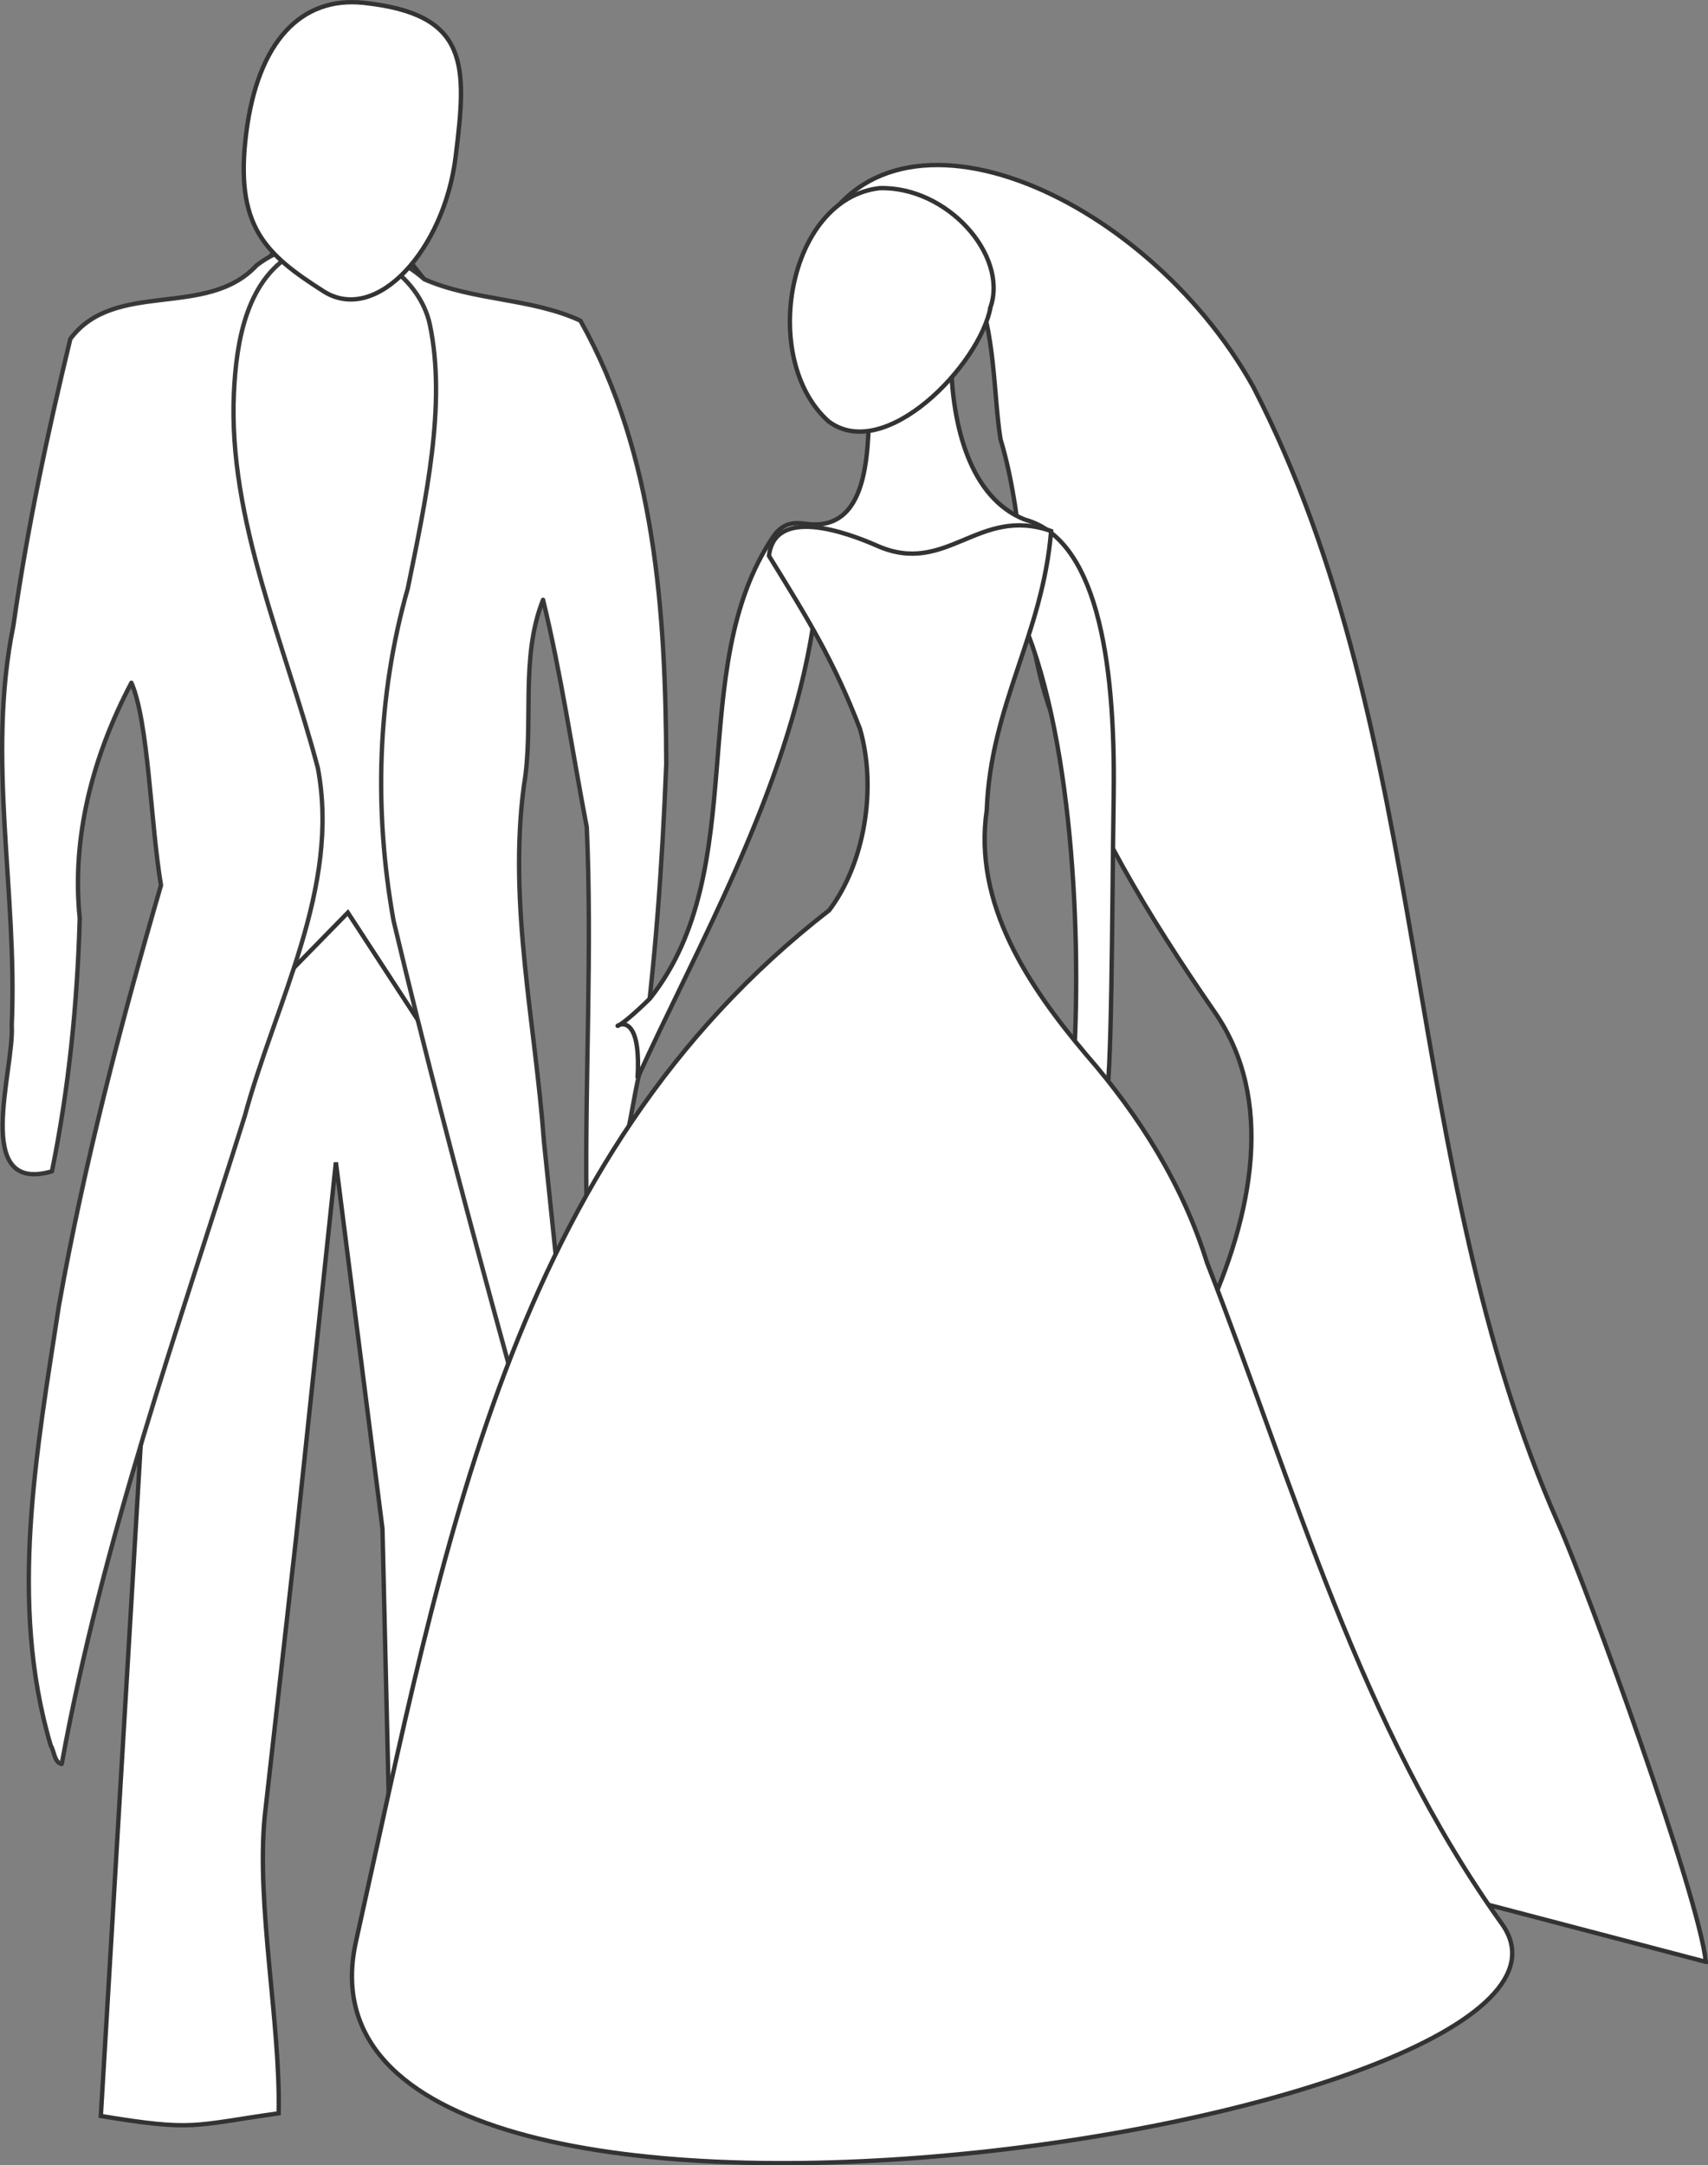
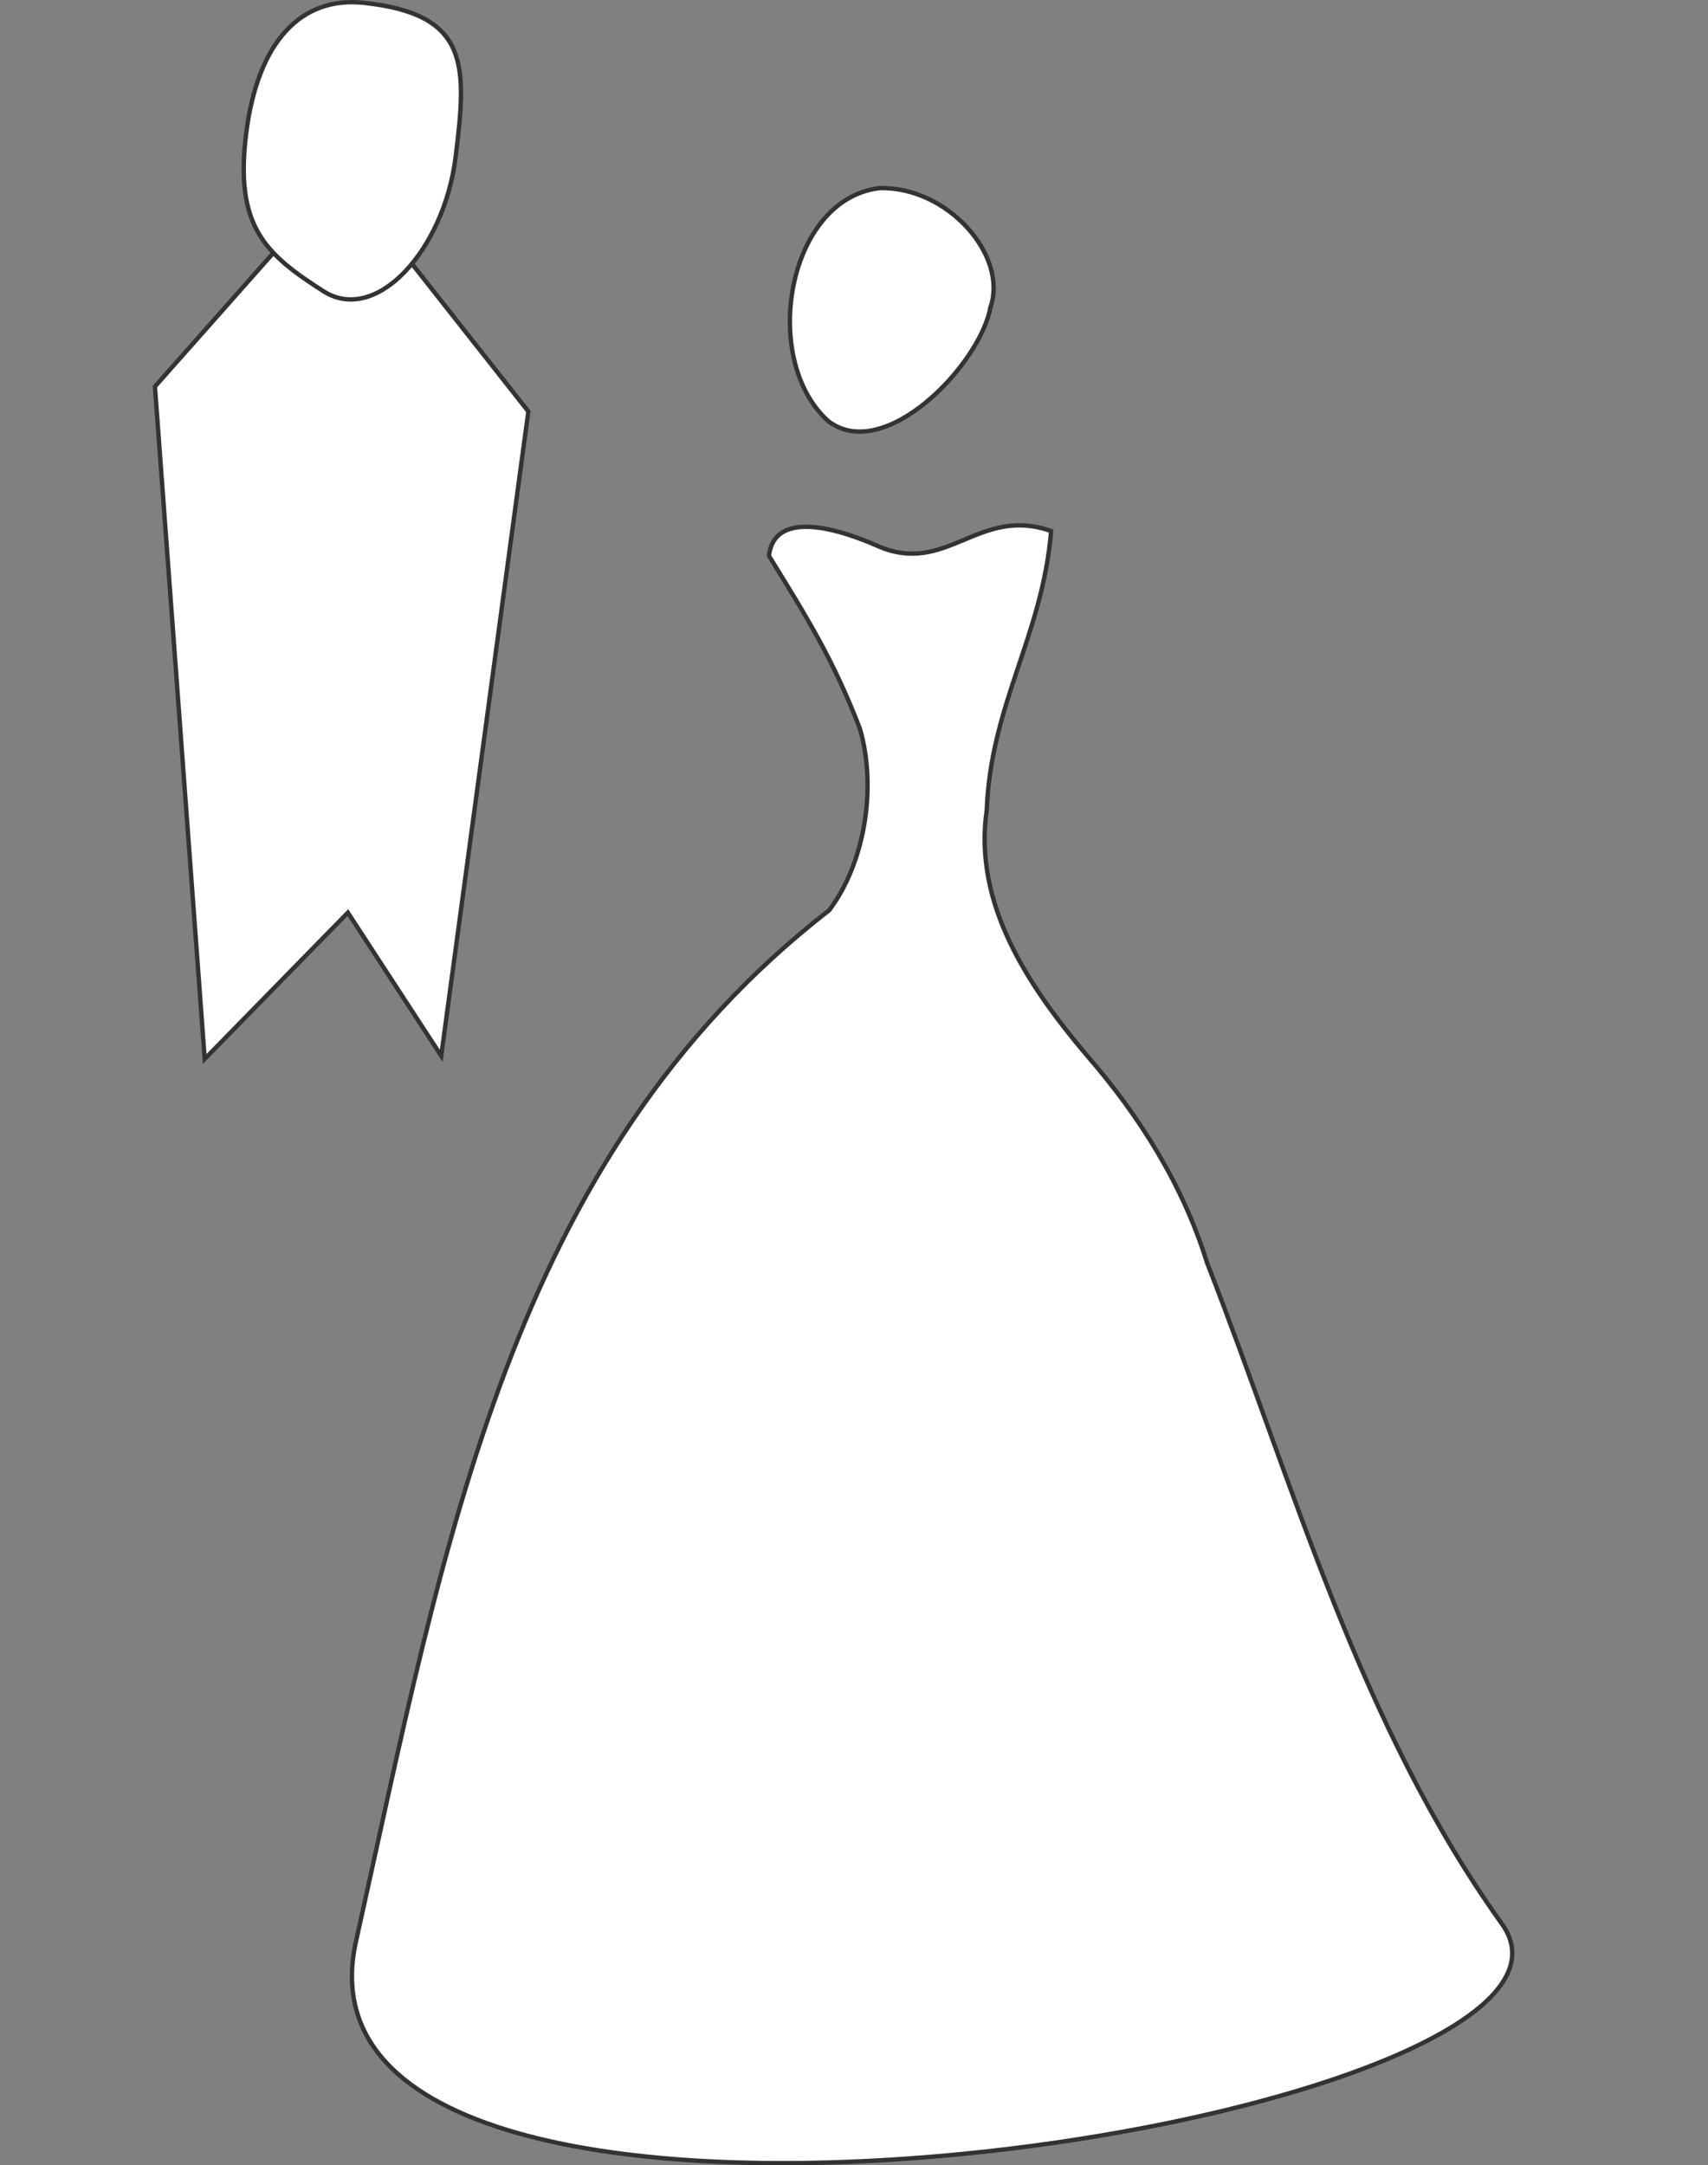
<svg xmlns="http://www.w3.org/2000/svg" xmlns:ns1="http://www.inkscape.org/namespaces/inkscape" xmlns:ns2="http://sodipodi.sourceforge.net/DTD/sodipodi-0.dtd" width="841.124" height="1066.04" id="svg7608" version="1.1" ns1:version="0.46+devel r21793" ns2:docname="bride-and-groom3.svg" ns1:output_extension="org.inkscape.output.svg.inkscape" ns1:export-filename="/home/cats/Desktop/Inkscape-scratch-bin/bride-and-groom3.png" ns1:export-xdpi="64.199997" ns1:export-ydpi="64.199997">
  <rect width="100%" height="100%" fill="#808080" stroke="none" />
  <defs id="defs7610">
    <filter ns1:collect="always" id="filter9600" color-interpolation-filters="sRGB">
      <feGaussianBlur ns1:collect="always" stdDeviation="4.628" id="feGaussianBlur9602" />
    </filter>
    <filter ns1:collect="always" id="filter9604" color-interpolation-filters="sRGB">
      <feGaussianBlur ns1:collect="always" stdDeviation="4.552" id="feGaussianBlur9606" />
    </filter>
    <filter ns1:collect="always" id="filter9608" color-interpolation-filters="sRGB">
      <feGaussianBlur ns1:collect="always" stdDeviation="1.172" id="feGaussianBlur9610" />
    </filter>
    <filter ns1:collect="always" id="filter9612" color-interpolation-filters="sRGB">
      <feGaussianBlur ns1:collect="always" stdDeviation="1.14" id="feGaussianBlur9614" />
    </filter>
    <filter ns1:collect="always" id="filter9616" color-interpolation-filters="sRGB">
      <feGaussianBlur ns1:collect="always" stdDeviation="3.433" id="feGaussianBlur9618" />
    </filter>
    <filter ns1:collect="always" id="filter9620" color-interpolation-filters="sRGB">
      <feGaussianBlur ns1:collect="always" stdDeviation="3.404" id="feGaussianBlur9622" />
    </filter>
    <filter ns1:collect="always" id="filter9636" color-interpolation-filters="sRGB">
      <feGaussianBlur ns1:collect="always" stdDeviation="1.16" id="feGaussianBlur9638" />
    </filter>
    <filter ns1:collect="always" id="filter9640" color-interpolation-filters="sRGB">
      <feGaussianBlur ns1:collect="always" stdDeviation="1.165" id="feGaussianBlur9642" />
    </filter>
    <filter ns1:collect="always" id="filter9644" color-interpolation-filters="sRGB">
      <feGaussianBlur ns1:collect="always" stdDeviation="1.175" id="feGaussianBlur9646" />
    </filter>
    <filter ns1:collect="always" id="filter9648" color-interpolation-filters="sRGB">
      <feGaussianBlur ns1:collect="always" stdDeviation="1.144" id="feGaussianBlur9650" />
    </filter>
    <filter ns1:collect="always" id="filter9652" color-interpolation-filters="sRGB">
      <feGaussianBlur ns1:collect="always" stdDeviation="1.152" id="feGaussianBlur9654" />
    </filter>
    <filter ns1:collect="always" id="filter9656" color-interpolation-filters="sRGB">
      <feGaussianBlur ns1:collect="always" stdDeviation="1.138" id="feGaussianBlur9658" />
    </filter>
    <filter ns1:collect="always" id="filter9660" color-interpolation-filters="sRGB">
      <feGaussianBlur ns1:collect="always" stdDeviation="1.132" id="feGaussianBlur9662" />
    </filter>
    <filter ns1:collect="always" id="filter9664" color-interpolation-filters="sRGB">
      <feGaussianBlur ns1:collect="always" stdDeviation="1.151" id="feGaussianBlur9666" />
    </filter>
    <filter ns1:collect="always" id="filter9668" color-interpolation-filters="sRGB">
      <feGaussianBlur ns1:collect="always" stdDeviation="1.165" id="feGaussianBlur9670" />
    </filter>
    <filter ns1:collect="always" id="filter9672" color-interpolation-filters="sRGB">
      <feGaussianBlur ns1:collect="always" stdDeviation="2.314" id="feGaussianBlur9674" />
    </filter>
    <filter ns1:collect="always" id="filter9676" color-interpolation-filters="sRGB">
      <feGaussianBlur ns1:collect="always" stdDeviation="2.339" id="feGaussianBlur9678" />
    </filter>
    <filter ns1:collect="always" id="filter9680" color-interpolation-filters="sRGB">
      <feGaussianBlur ns1:collect="always" stdDeviation="1.152" id="feGaussianBlur9682" />
    </filter>
    <filter ns1:collect="always" id="filter9684" color-interpolation-filters="sRGB">
      <feGaussianBlur ns1:collect="always" stdDeviation="1.166" id="feGaussianBlur9686" />
    </filter>
    <filter ns1:collect="always" id="filter9688" color-interpolation-filters="sRGB">
      <feGaussianBlur ns1:collect="always" stdDeviation="2.343" id="feGaussianBlur9690" />
    </filter>
    <filter ns1:collect="always" id="filter9692" x="-0.141" width="1.281" y="-0.138" height="1.277" color-interpolation-filters="sRGB">
      <feGaussianBlur ns1:collect="always" stdDeviation="7.056" id="feGaussianBlur9694" />
    </filter>
    <filter ns1:collect="always" id="filter9696" x="-0.132" width="1.264" y="-0.148" height="1.296" color-interpolation-filters="sRGB">
      <feGaussianBlur ns1:collect="always" stdDeviation="6.79" id="feGaussianBlur9698" />
    </filter>
    <filter ns1:collect="always" id="filter9700" color-interpolation-filters="sRGB">
      <feGaussianBlur ns1:collect="always" stdDeviation="1.167" id="feGaussianBlur9702" />
    </filter>
    <filter ns1:collect="always" id="filter9704" color-interpolation-filters="sRGB">
      <feGaussianBlur ns1:collect="always" stdDeviation="1.176" id="feGaussianBlur9706" />
    </filter>
    <filter ns1:collect="always" id="filter9708" color-interpolation-filters="sRGB">
      <feGaussianBlur ns1:collect="always" stdDeviation="1.175" id="feGaussianBlur9710" />
    </filter>
    <filter ns1:collect="always" id="filter9712" color-interpolation-filters="sRGB">
      <feGaussianBlur ns1:collect="always" stdDeviation="3.476" id="feGaussianBlur9714" />
    </filter>
    <filter ns1:collect="always" id="filter9720" color-interpolation-filters="sRGB">
      <feGaussianBlur ns1:collect="always" stdDeviation="1.163" id="feGaussianBlur9722" />
    </filter>
    <filter ns1:collect="always" id="filter9724" color-interpolation-filters="sRGB">
      <feGaussianBlur ns1:collect="always" stdDeviation="1.176" id="feGaussianBlur9726" />
    </filter>
    <filter ns1:collect="always" id="filter9728" color-interpolation-filters="sRGB">
      <feGaussianBlur ns1:collect="always" stdDeviation="1.133" id="feGaussianBlur9730" />
    </filter>
    <filter ns1:collect="always" id="filter9732" color-interpolation-filters="sRGB">
      <feGaussianBlur ns1:collect="always" stdDeviation="1.151" id="feGaussianBlur9734" />
    </filter>
    <filter ns1:collect="always" id="filter9736" color-interpolation-filters="sRGB">
      <feGaussianBlur ns1:collect="always" stdDeviation="1.157" id="feGaussianBlur9738" />
    </filter>
    <filter ns1:collect="always" id="filter9740" color-interpolation-filters="sRGB">
      <feGaussianBlur ns1:collect="always" stdDeviation="1.131" id="feGaussianBlur9742" />
    </filter>
    <filter ns1:collect="always" id="filter9744" color-interpolation-filters="sRGB">
      <feGaussianBlur ns1:collect="always" stdDeviation="1.147" id="feGaussianBlur9746" />
    </filter>
    <filter ns1:collect="always" id="filter9748" color-interpolation-filters="sRGB">
      <feGaussianBlur ns1:collect="always" stdDeviation="2.299" id="feGaussianBlur9750" />
    </filter>
  </defs>
  <ns2:namedview id="base" pagecolor="#ffffff" bordercolor="#666666" borderopacity="1.0" ns1:pageopacity="0.0" ns1:pageshadow="2" ns1:zoom="0.60301002" ns1:cx="347.54668" ns1:cy="544.52333" ns1:document-units="px" ns1:current-layer="layer1" showgrid="false" ns1:window-width="1280" ns1:window-height="951" ns1:window-x="0" ns1:window-y="24" ns1:window-maximized="1" />
  <g ns1:label="Layer 1" ns1:groupmode="layer" id="layer1" transform="translate(-49.867,-44.209)">
-     <path style="fill:#ffffff;fill-opacity:1;stroke:#333333;stroke-width:2.151" d="M 299.184,501.567 136.465,464.259 99.524,1085.949 c 46.051,7.61 45.032,4.678 87.57,-1.31 0.977,-44.296 -11.119,-102.029 -6.852,-146.325 l 15.451,-137.024 19.595,-184.794 22.922,180.303 5.898,251.959 c 25.145,1.692 61.43,35.638 85.856,35.638 L 299.184,501.567 z" id="rect3463" ns2:nodetypes="ccccccccccc" />
    <path style="fill:#ffffff;stroke:#333333;stroke-width:2.151;stroke-linecap:butt;stroke-linejoin:miter;stroke-opacity:1" d="m 185.927,167.09 -59.769,67.431 24.52,331.027 70.496,-72.029 45.976,70.496 42.911,-317.234 -62.834,-79.692 -61.301,0 z" id="path8621" ns2:nodetypes="cccccccc" />
-     <path style="fill:#ffffff;stroke:#333333;stroke-width:2.151;stroke-linecap:round;stroke-linejoin:round;stroke-opacity:0.961" d="M 74.843,903.52 C 53.893,832.796 68.041,758.152 78.904,686.913 91.361,617.004 109.335,548.214 129.149,480.069 123.97,449.138 123.047,399.831 114.584,380.345 95.805,415.85 84.99,456.033 89.13,496.317 87.954,538.108 83.797,579.88 75.44,620.869 35.791,632.356 57.004,570.99 55.653,549.013 58.555,483.374 43.1,417.386 56.477,352.149 c 6.771,-47.493 16.755,-94.466 28.026,-141.077 21.976,-29.427 67.219,-9.697 91.722,-36.201 23.758,-18.423 60.755,-12.469 82.596,6.829 24.534,10.726 52.489,9.162 76.863,20.371 37.053,65.988 41.971,143.994 42.287,218.112 -1.949,49.734 -5.464,99.539 -12.249,148.855 -5.839,18.994 -7.426,64.914 -27.07,63.937 -0.611,-60.453 2.854,-121.149 0.183,-181.517 -7.171,-37.317 -12.545,-75.001 -21.536,-111.952 -11.512,28.976 -4.269,61.423 -9.472,91.732 -7.693,58.592 5.678,116.786 9.915,175.102 9.462,91.134 18.964,182.266 27.797,273.464 -34.798,-127.167 -71.318,-254.002 -101.846,-382.242 -9.744,-54.292 -8.164,-110.533 6.995,-163.677 8.997,-44.139 19.073,-90.748 10.889,-129.776 -5.083,-24.239 -33.758,-44.67 -64.201,-36.65 -26.392,12.515 -31.164,45.574 -32.311,70.105 -2.92,62.48 25.234,123.76 41.335,184.777 11.122,58.951 -20.826,115.266 -35.98,171.263 -33.183,105.774 -70.198,209.391 -90.15,319 -3.63,-0.414 -3.712,-6.553 -5.431,-9.083 z" id="path8044" ns2:nodetypes="ccccccccccccccccccccccscscccc" />
    <path style="fill:#ffffff;stroke:#333333;stroke-width:2.151" d="m 171.09,109.951 c -5.692,45.624 9.271,59.289 38.045,77.63 26.046,16.602 59.396,-20.335 65.088,-65.96 5.692,-45.624 6.816,-70.414 -45.127,-76.012 -30.709,-3.31 -52.314,18.718 -58.006,64.342 z" id="path3485" ns2:nodetypes="csssc" />
-     <path id="path3777" style="fill:#ffffff;fill-opacity:1;stroke:#333333;stroke-width:2.151" d="M 889.916,1010.065 C 886.715,977.938 832.092,827.587 817.409,794.541 738.598,616.997 756.509,407.841 666.983,234.522 613.332,138.379 483.952,82.455 449.664,166.7 c 96.668,-35.599 86.05,51.518 92.909,93.723 13.08,43.362 9.507,91.074 24.604,133.813 21.071,55.825 47.061,99.283 81.014,148.444 29.225,42.316 19.383,98.637 -5.4,151.792 -22.577,69.835 31.932,236.528 98.052,276.486 l 149.072,39.106 z" ns2:nodetypes="ccccccsccc" ns1:export-filename="/home/cats/Desktop/bride.png" ns1:export-xdpi="90" ns1:export-ydpi="90" />
-     <path id="path3769" style="fill:#ffffff;fill-opacity:1;stroke:#333333;stroke-width:2.151" d="m 554.64,300.05 c 34.379,9.345 44.682,66.222 43.666,135.94 -0.876,60.095 -0.786,141.857 -4.153,151.969 -1.851,5.56 6.603,8.454 -5.124,5.342 -10.335,-2.742 -7.282,-7.021 -11.177,-14.316 5.169,-64.204 1.245,-168.018 -23.96,-228.352 -15.124,-19.997 -35.79,-19.879 -47.909,12.431 -13.651,-23.659 -33.711,-50.365 -55.857,-9.646 -12.886,80.766 -57.357,157.699 -86.284,221.553 3.075,-51.06 -27.6,-6.166 6.111,-39.171 50.752,-63.973 16.699,-162.105 60.659,-227.337 5.271,-7.822 11.814,-6.896 16.606,-6.303 32.991,4.078 29.845,-42.204 30.894,-63.822 l 40.149,-13.898 c 0.891,27.976 8.587,64.673 36.379,75.611 z" ns2:nodetypes="csssccccccssccc" />
    <path style="fill:#ffffff;fill-opacity:1;stroke:#333333;stroke-width:2.151" d="m 537.702,195.314 c -5.216,28.579 -52.233,77.288 -79.892,56.27 -33.987,-30.46 -20.228,-109.49 25.184,-114.744 33.094,-0.97 63.351,32.727 54.707,58.474 z" id="path3809" ns1:export-filename="/home/cats/Desktop/bride.png" ns1:export-xdpi="90" ns1:export-ydpi="90" ns2:nodetypes="cccc" />
    <path style="fill:#ffffff;stroke:#333333;stroke-width:2.151;stroke-linecap:butt;stroke-linejoin:miter;stroke-opacity:1" d="m 789.503,991.387 c 70.05,97.739 -607.755,203.097 -564.305,8.501 43.45,-194.597 75.211,-385.208 233.03,-507.556 17.441,-23.117 23.563,-60.105 15.137,-89.302 -13.134,-34.079 -25.713,-54.186 -44.813,-85.173 2.833,-24.264 37.843,-11.772 53.358,-4.924 34.165,15.08 49.728,-19.908 85.591,-7.279 -4.148,51.115 -29.77,85.51 -31.688,137.328 -6.786,46.274 20.608,86.801 48.93,120.391 26.217,30.106 47.631,64.127 59.517,102.417 43.204,110.601 75.194,227.857 145.244,325.597 z" id="path3757" ns2:nodetypes="cccccsccccc" ns1:export-filename="/home/cats/Desktop/bride.png" ns1:export-xdpi="90" ns1:export-ydpi="90" />
  </g>
</svg>